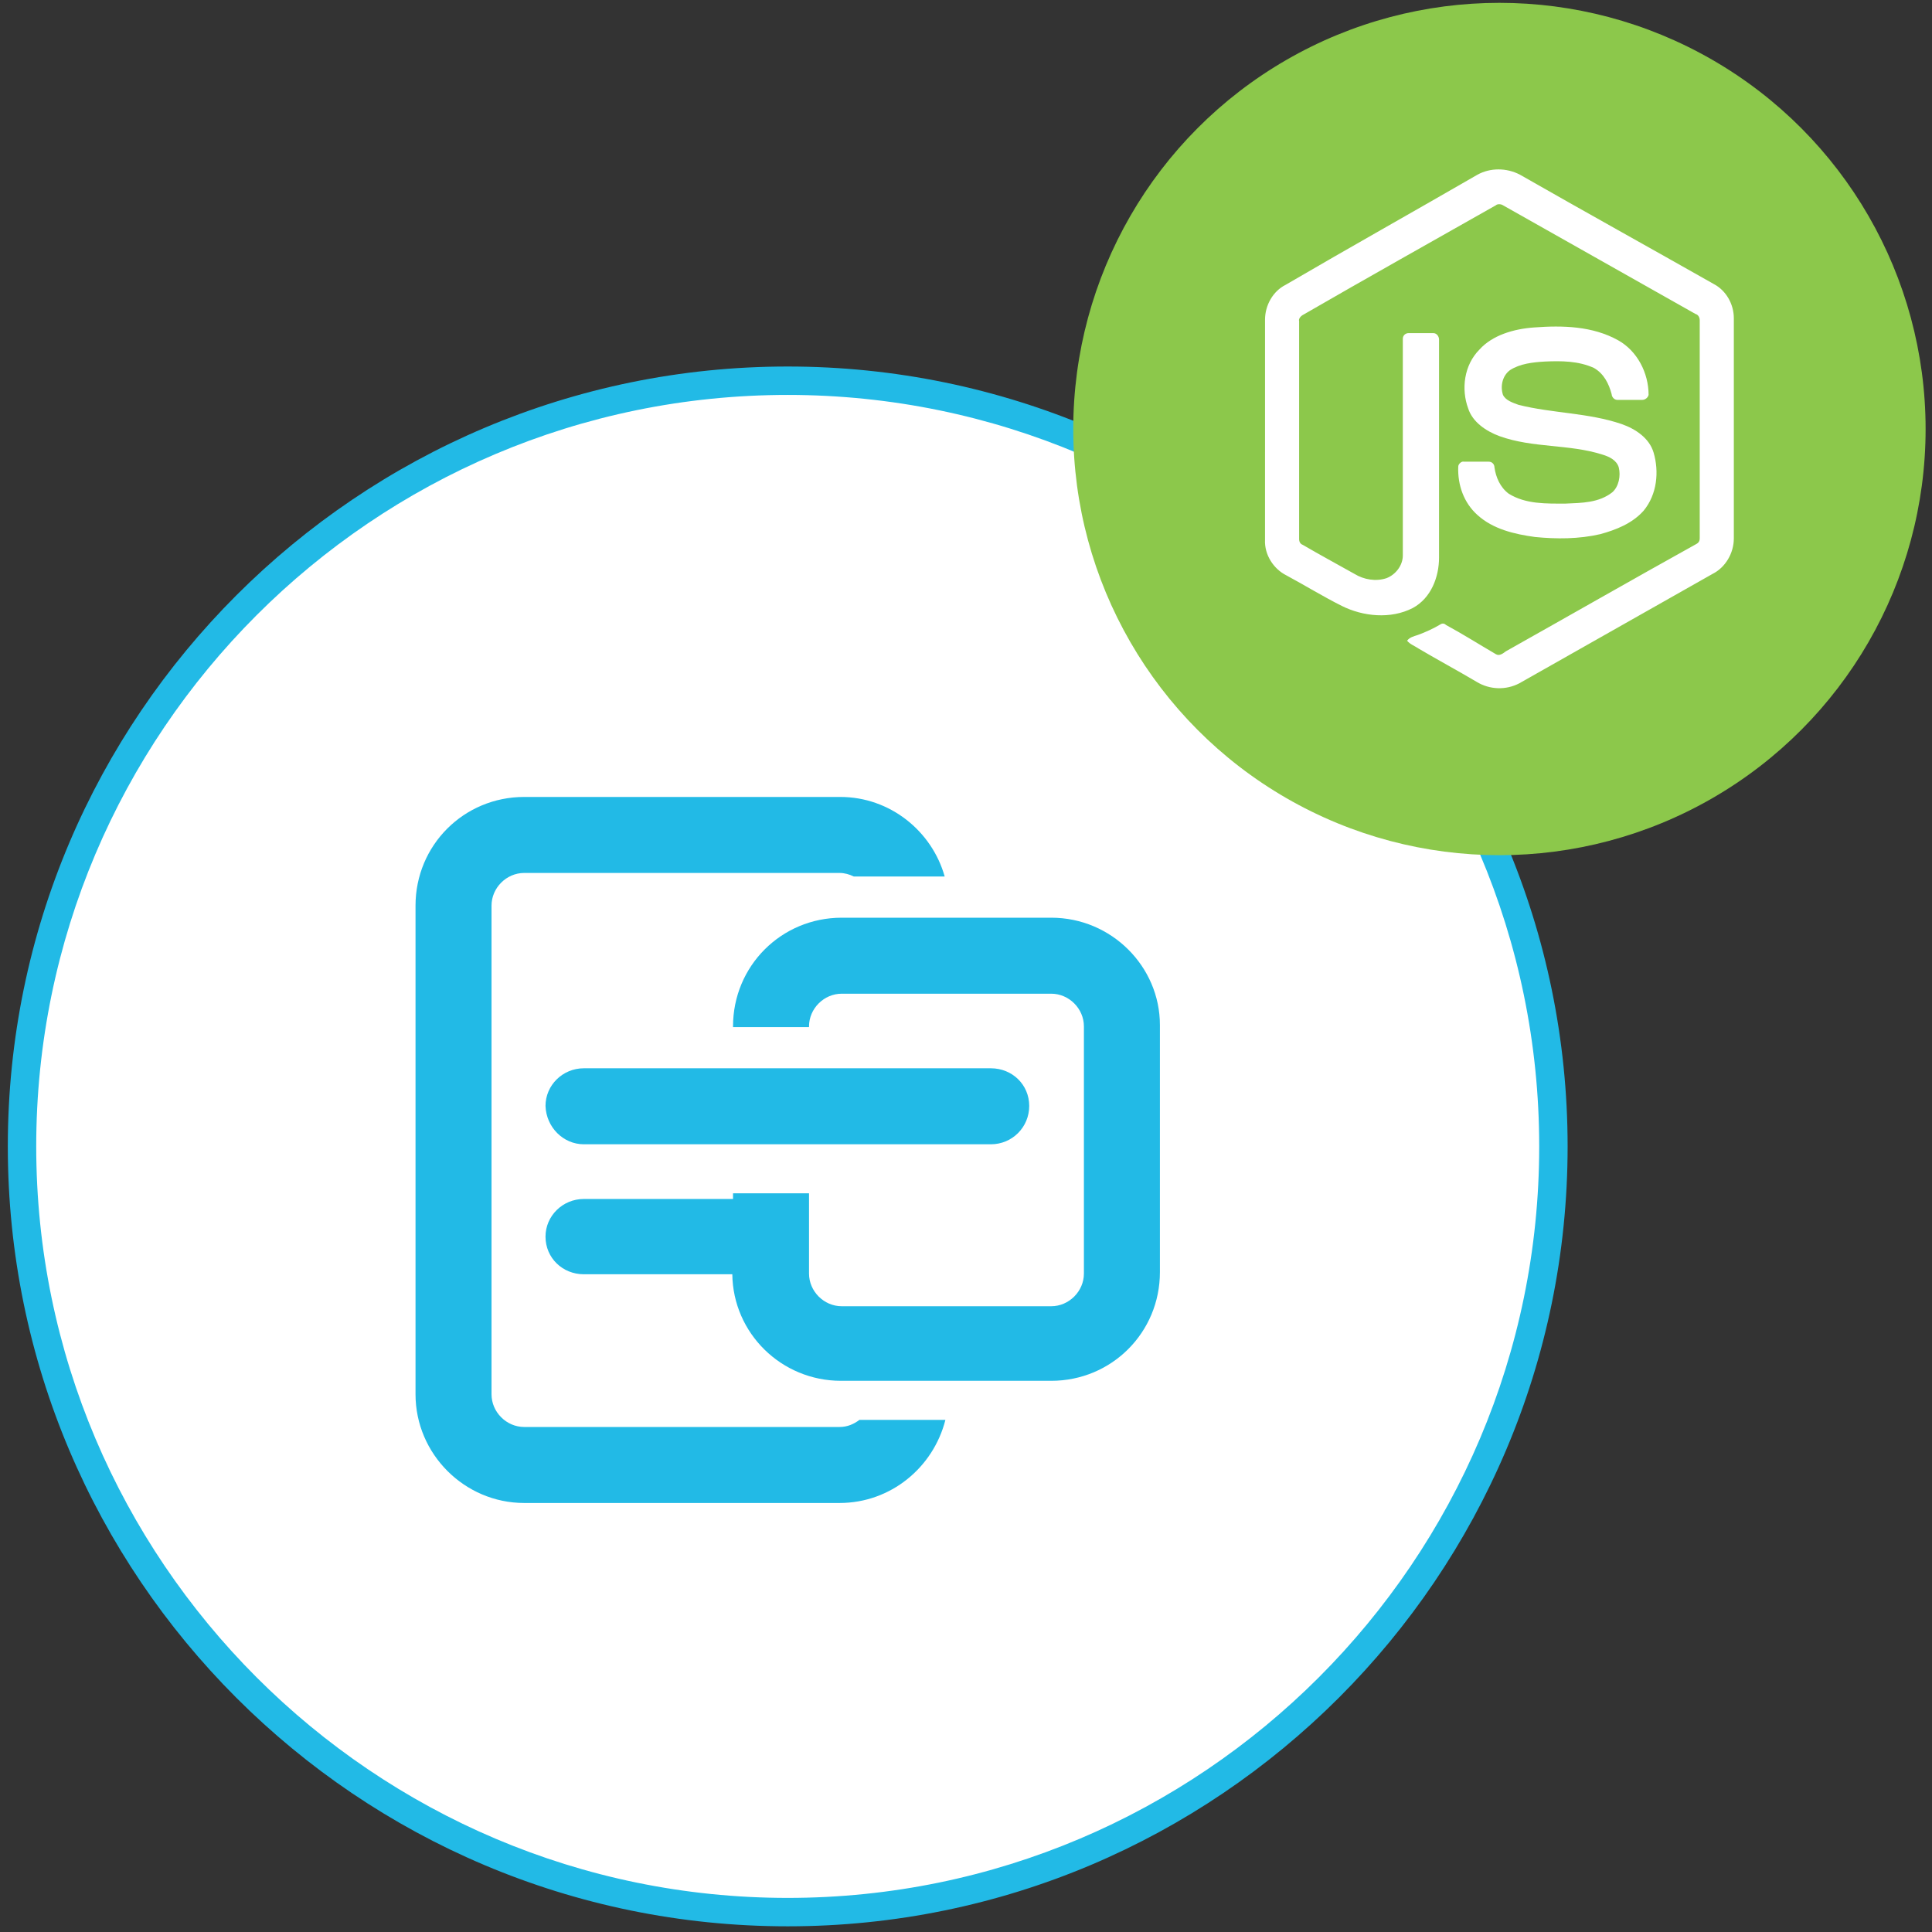
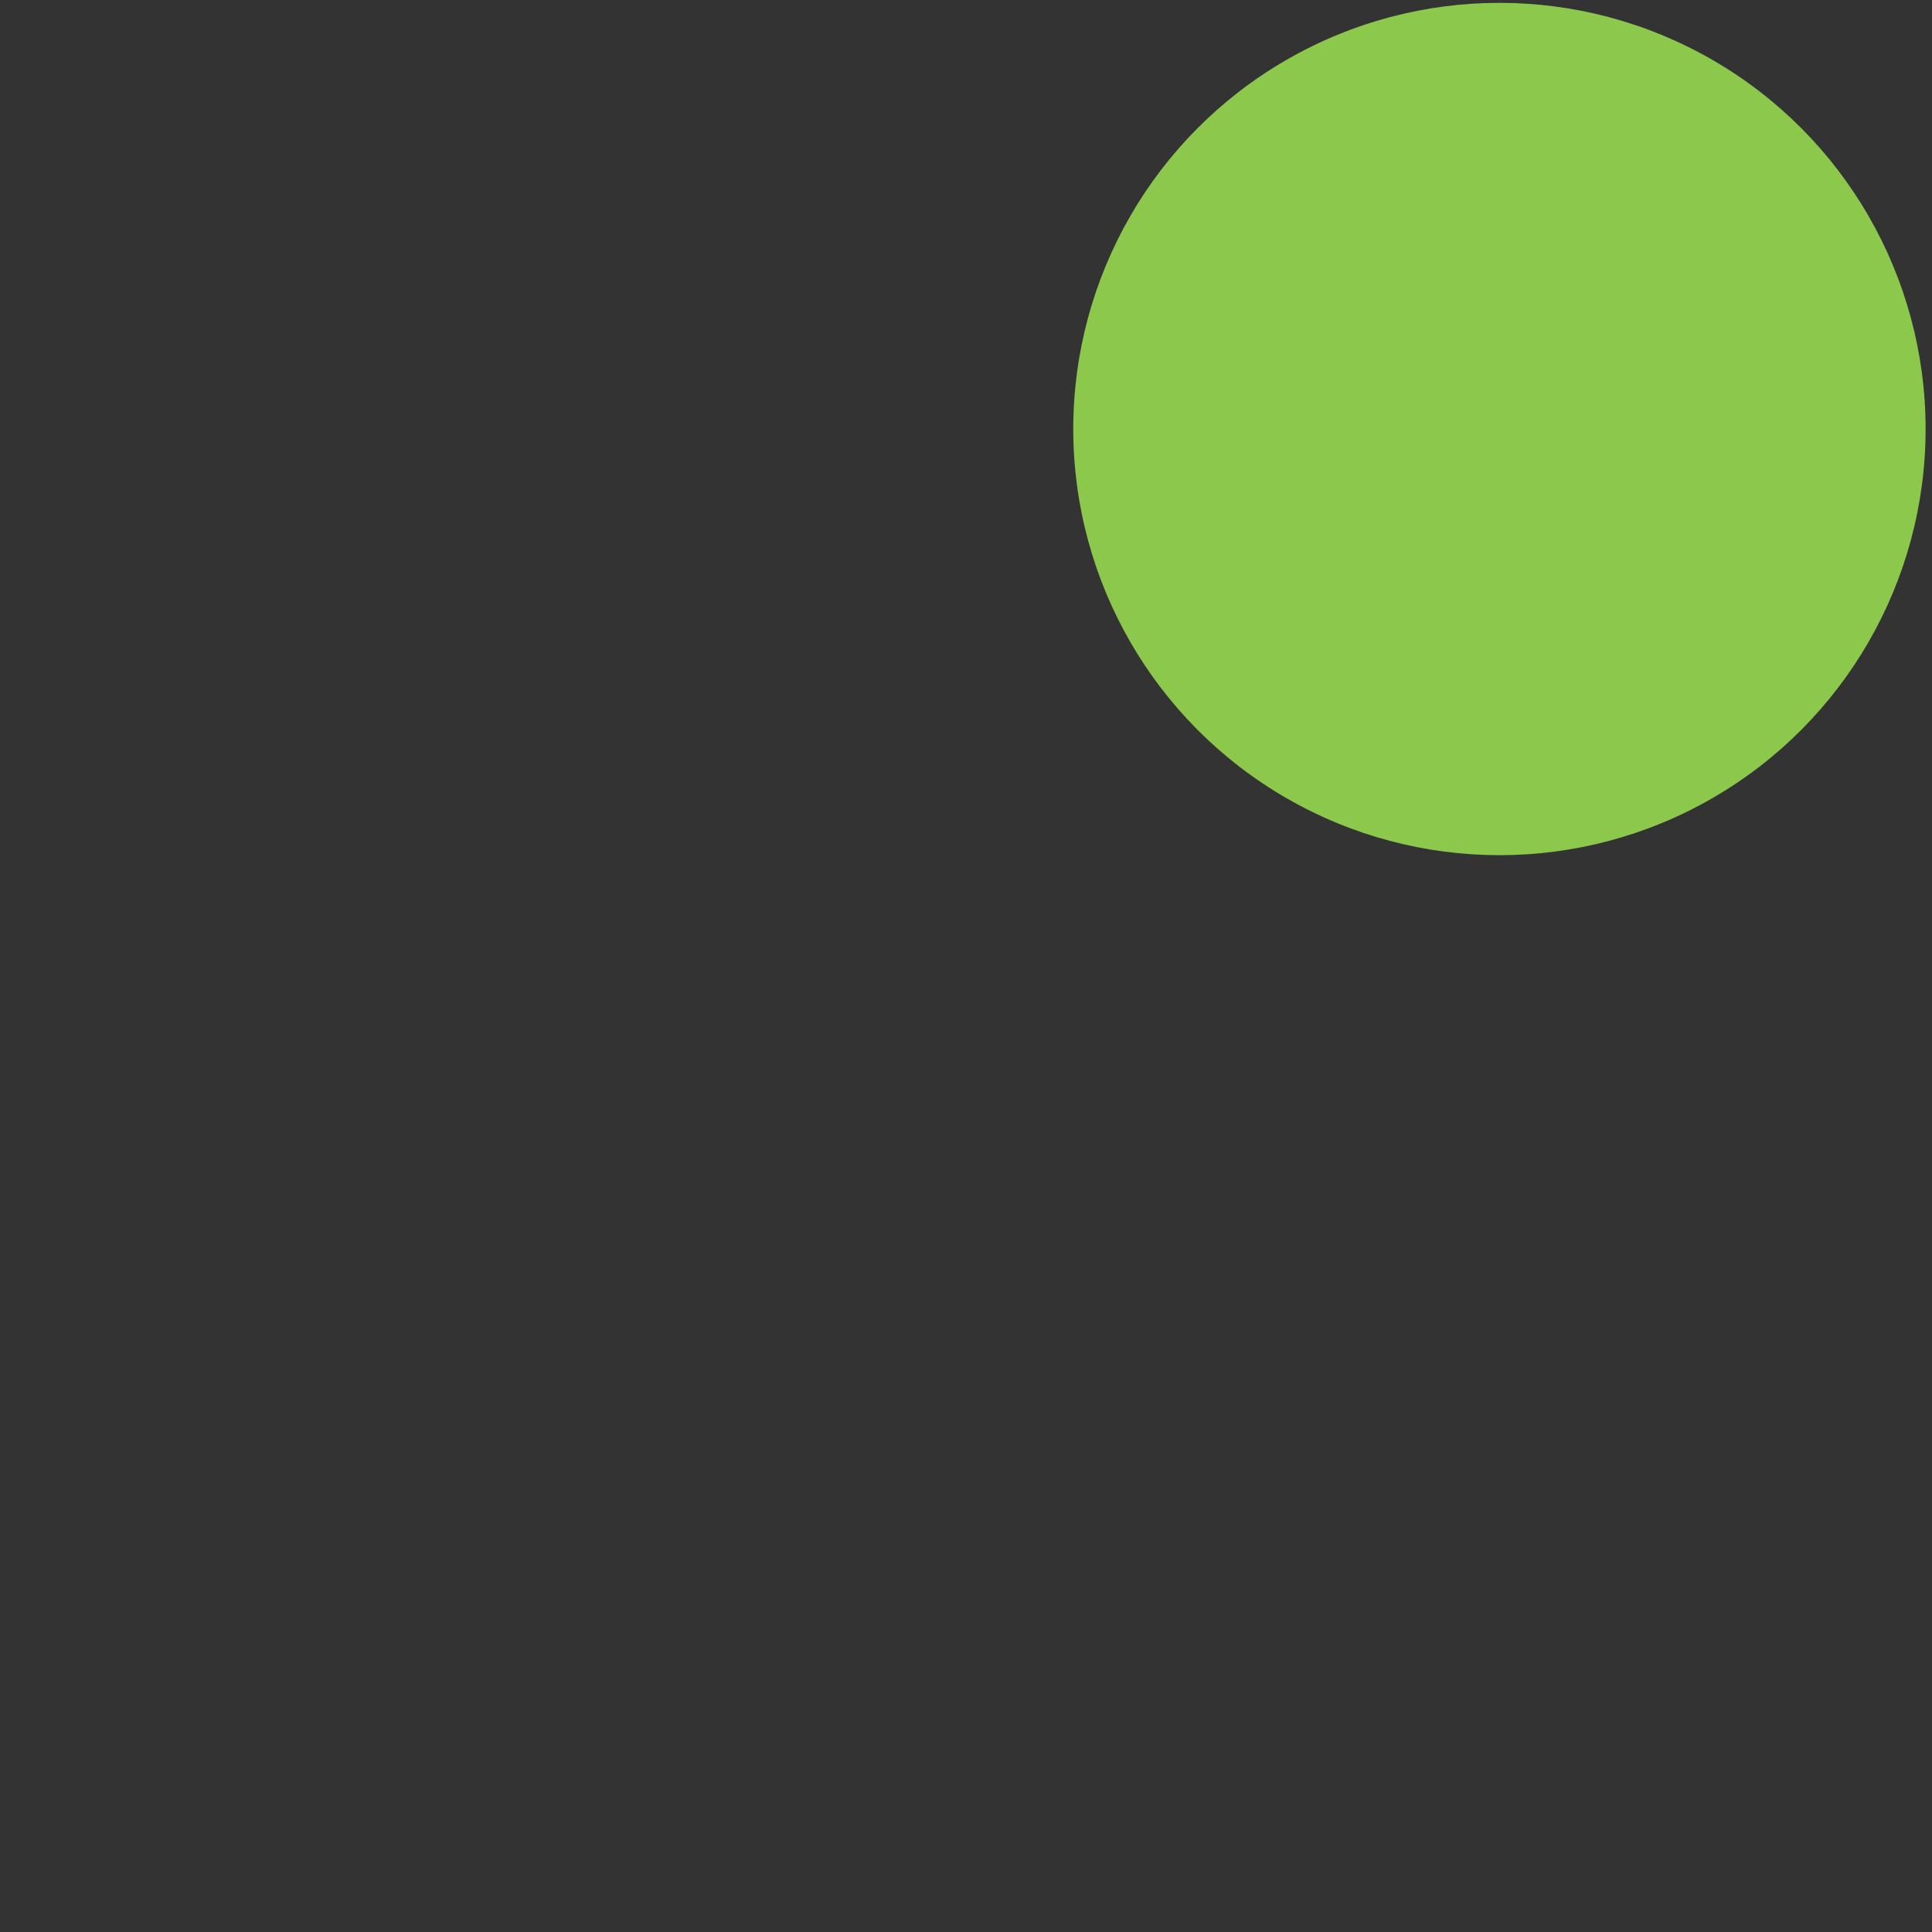
<svg xmlns="http://www.w3.org/2000/svg" version="1.1" id="Layer_1" x="0px" y="0px" viewBox="0 0 272 272" style="enable-background:new 0 0 272 272;" xml:space="preserve">
  <rect x="0" y="0" width="272" height="272" fill="#333333" stroke="none" />
  <style type="text/css">
	.st0{fill:#FFFFFF;}
	.st1{fill:#22BAE6;}
	.st2{fill-rule:evenodd;clip-rule:evenodd;fill:#22BAE6;}
	.st3{fill:#8CC84B;}
</style>
  <g id="Merger_Node">
    <g>
      <g>
-         <circle class="st0" cx="110.9" cy="161.4" r="107.8" />
-       </g>
+         </g>
      <g>
-         <path class="st1" d="M110.9,271.2C50.3,271.2,1.1,222,1.1,161.4S50.4,51.6,110.9,51.6s109.8,49.3,109.8,109.8     C220.7,222,171.4,271.2,110.9,271.2z M110.9,55.6C52.5,55.6,5.1,103.1,5.1,161.4s47.5,105.8,105.8,105.8s105.8-47.5,105.8-105.8     S169.2,55.6,110.9,55.6z" />
-       </g>
+         </g>
    </g>
    <g id="Merge">
      <g>
-         <path class="st2" d="M118.2,200.9H73.8c-2.5,0-4.6-2.1-4.6-4.6v-68.8c0-2.5,2.1-4.6,4.6-4.6h44.4c0.7,0,1.4,0.2,2,0.5H133     c-1.8-6.4-7.7-11.2-14.7-11.2H73.8c-8.5,0-15.3,6.8-15.3,15.3v68.8c0,8.4,6.9,15.3,15.3,15.3h44.4c7.2,0,13.2-5,14.9-11.7H121     C120.2,200.5,119.3,200.9,118.2,200.9z M148,129.2h-29.5c-8.5,0-15.3,6.8-15.3,15.3v0.1h10.7v-0.1c0-2.5,2.1-4.6,4.6-4.6H148     c2.5,0,4.6,2.1,4.6,4.6v34.8c0,2.5-2.1,4.6-4.6,4.6h-29.5c-2.5,0-4.6-2.1-4.6-4.6V168h-10.7v0.8H82.2c-3,0-5.4,2.4-5.4,5.3     c0,3,2.4,5.3,5.4,5.3h20.9c0.1,8.3,6.9,15,15.3,15H148c8.5,0,15.3-6.8,15.3-15.3v-34.8C163.3,136.1,156.5,129.2,148,129.2z      M82.2,161.1h57.3c3,0,5.4-2.4,5.4-5.4c0-3-2.4-5.3-5.4-5.3H82.2c-3,0-5.4,2.4-5.4,5.3C76.9,158.7,79.3,161.1,82.2,161.1z" />
-       </g>
+         </g>
    </g>
    <g>
      <circle class="st3" cx="211.1" cy="60.4" r="60" />
      <g>
-         <path class="st0" d="M208,24.6c1.8-1,4.1-1,6,0c9.1,5.2,18.3,10.3,27.3,15.4c1.7,0.9,2.8,2.8,2.8,4.8v31c0,2.1-1.2,4.1-3,5     c-9,5.1-18.2,10.3-27.2,15.4c-1.9,1-4.2,0.9-6-0.2c-2.7-1.6-5.5-3.1-8.2-4.7c-0.6-0.4-1.2-0.6-1.6-1.1c0.4-0.5,0.9-0.6,1.5-0.8     c1.1-0.4,2.2-0.9,3.2-1.5c0.3-0.2,0.6-0.1,0.8,0.1c2.4,1.3,4.6,2.7,7,4.1c0.5,0.3,1-0.1,1.4-0.4c8.9-5,17.8-10.1,26.8-15.1     c0.4-0.2,0.5-0.5,0.5-0.8c0-10.2,0-20.4,0-30.7c0-0.4-0.2-0.8-0.6-0.9c-9-5.1-18.1-10.2-27.1-15.3c-0.3-0.2-0.8-0.2-1,0     c-9,5.1-18.1,10.2-27.1,15.4c-0.4,0.2-0.7,0.6-0.6,0.9c0,10.2,0,20.4,0,30.7c0,0.4,0.2,0.7,0.5,0.8c2.4,1.4,4.8,2.7,7.3,4.1     c1.3,0.8,3,1.1,4.5,0.6c1.3-0.5,2.3-1.8,2.3-3.2c0-10.2,0-20.3,0-30.5c0-0.5,0.4-0.8,0.8-0.8c1.1,0,2.4,0,3.5,0     c0.5,0,0.8,0.5,0.8,0.9c0,10.3,0,20.4,0,30.7c0,2.7-1.1,5.7-3.7,7.1c-3.1,1.6-7,1.2-10-0.3c-2.6-1.3-5.2-2.9-7.8-4.3     c-1.8-0.9-3.1-2.9-3-5V45c0-2,1.1-4,2.9-4.9C189.9,34.9,199,29.8,208,24.6z" />
-         <path class="st0" d="M216,46.1c4-0.3,8.2-0.2,11.8,1.8c2.7,1.5,4.3,4.6,4.3,7.7c-0.1,0.4-0.5,0.7-0.9,0.7c-1.1,0-2.3,0-3.5,0     c-0.5,0-0.8-0.5-0.8-0.8c-0.4-1.5-1.1-2.9-2.5-3.7c-2.2-1-4.6-1-6.9-0.9c-1.7,0.1-3.5,0.3-4.9,1.2c-1.1,0.8-1.4,2.3-1,3.5     c0.4,0.8,1.4,1.1,2.2,1.4c4.8,1.2,9.8,1.1,14.5,2.7c2,0.7,3.9,2,4.5,4c0.8,2.7,0.5,5.9-1.4,8.2c-1.6,1.8-3.9,2.7-6.1,3.3     c-3,0.7-6.2,0.7-9.2,0.4c-2.9-0.4-5.9-1.1-8.1-3.1c-1.9-1.7-2.8-4.2-2.7-6.8c0-0.4,0.5-0.8,0.8-0.7c1.1,0,2.4,0,3.5,0     c0.5,0,0.8,0.4,0.8,0.8c0.2,1.4,0.8,2.8,2,3.7c2.4,1.5,5.3,1.4,8,1.4c2.3-0.1,4.7-0.1,6.6-1.6c0.9-0.8,1.2-2.3,0.9-3.5     c-0.3-1-1.3-1.5-2.3-1.8c-4.7-1.5-9.8-0.9-14.5-2.6c-1.9-0.7-3.8-2-4.4-3.9c-1-2.7-0.6-6.1,1.6-8.3     C210.1,47.2,213.1,46.3,216,46.1L216,46.1z" />
-       </g>
+         </g>
    </g>
  </g>
</svg>